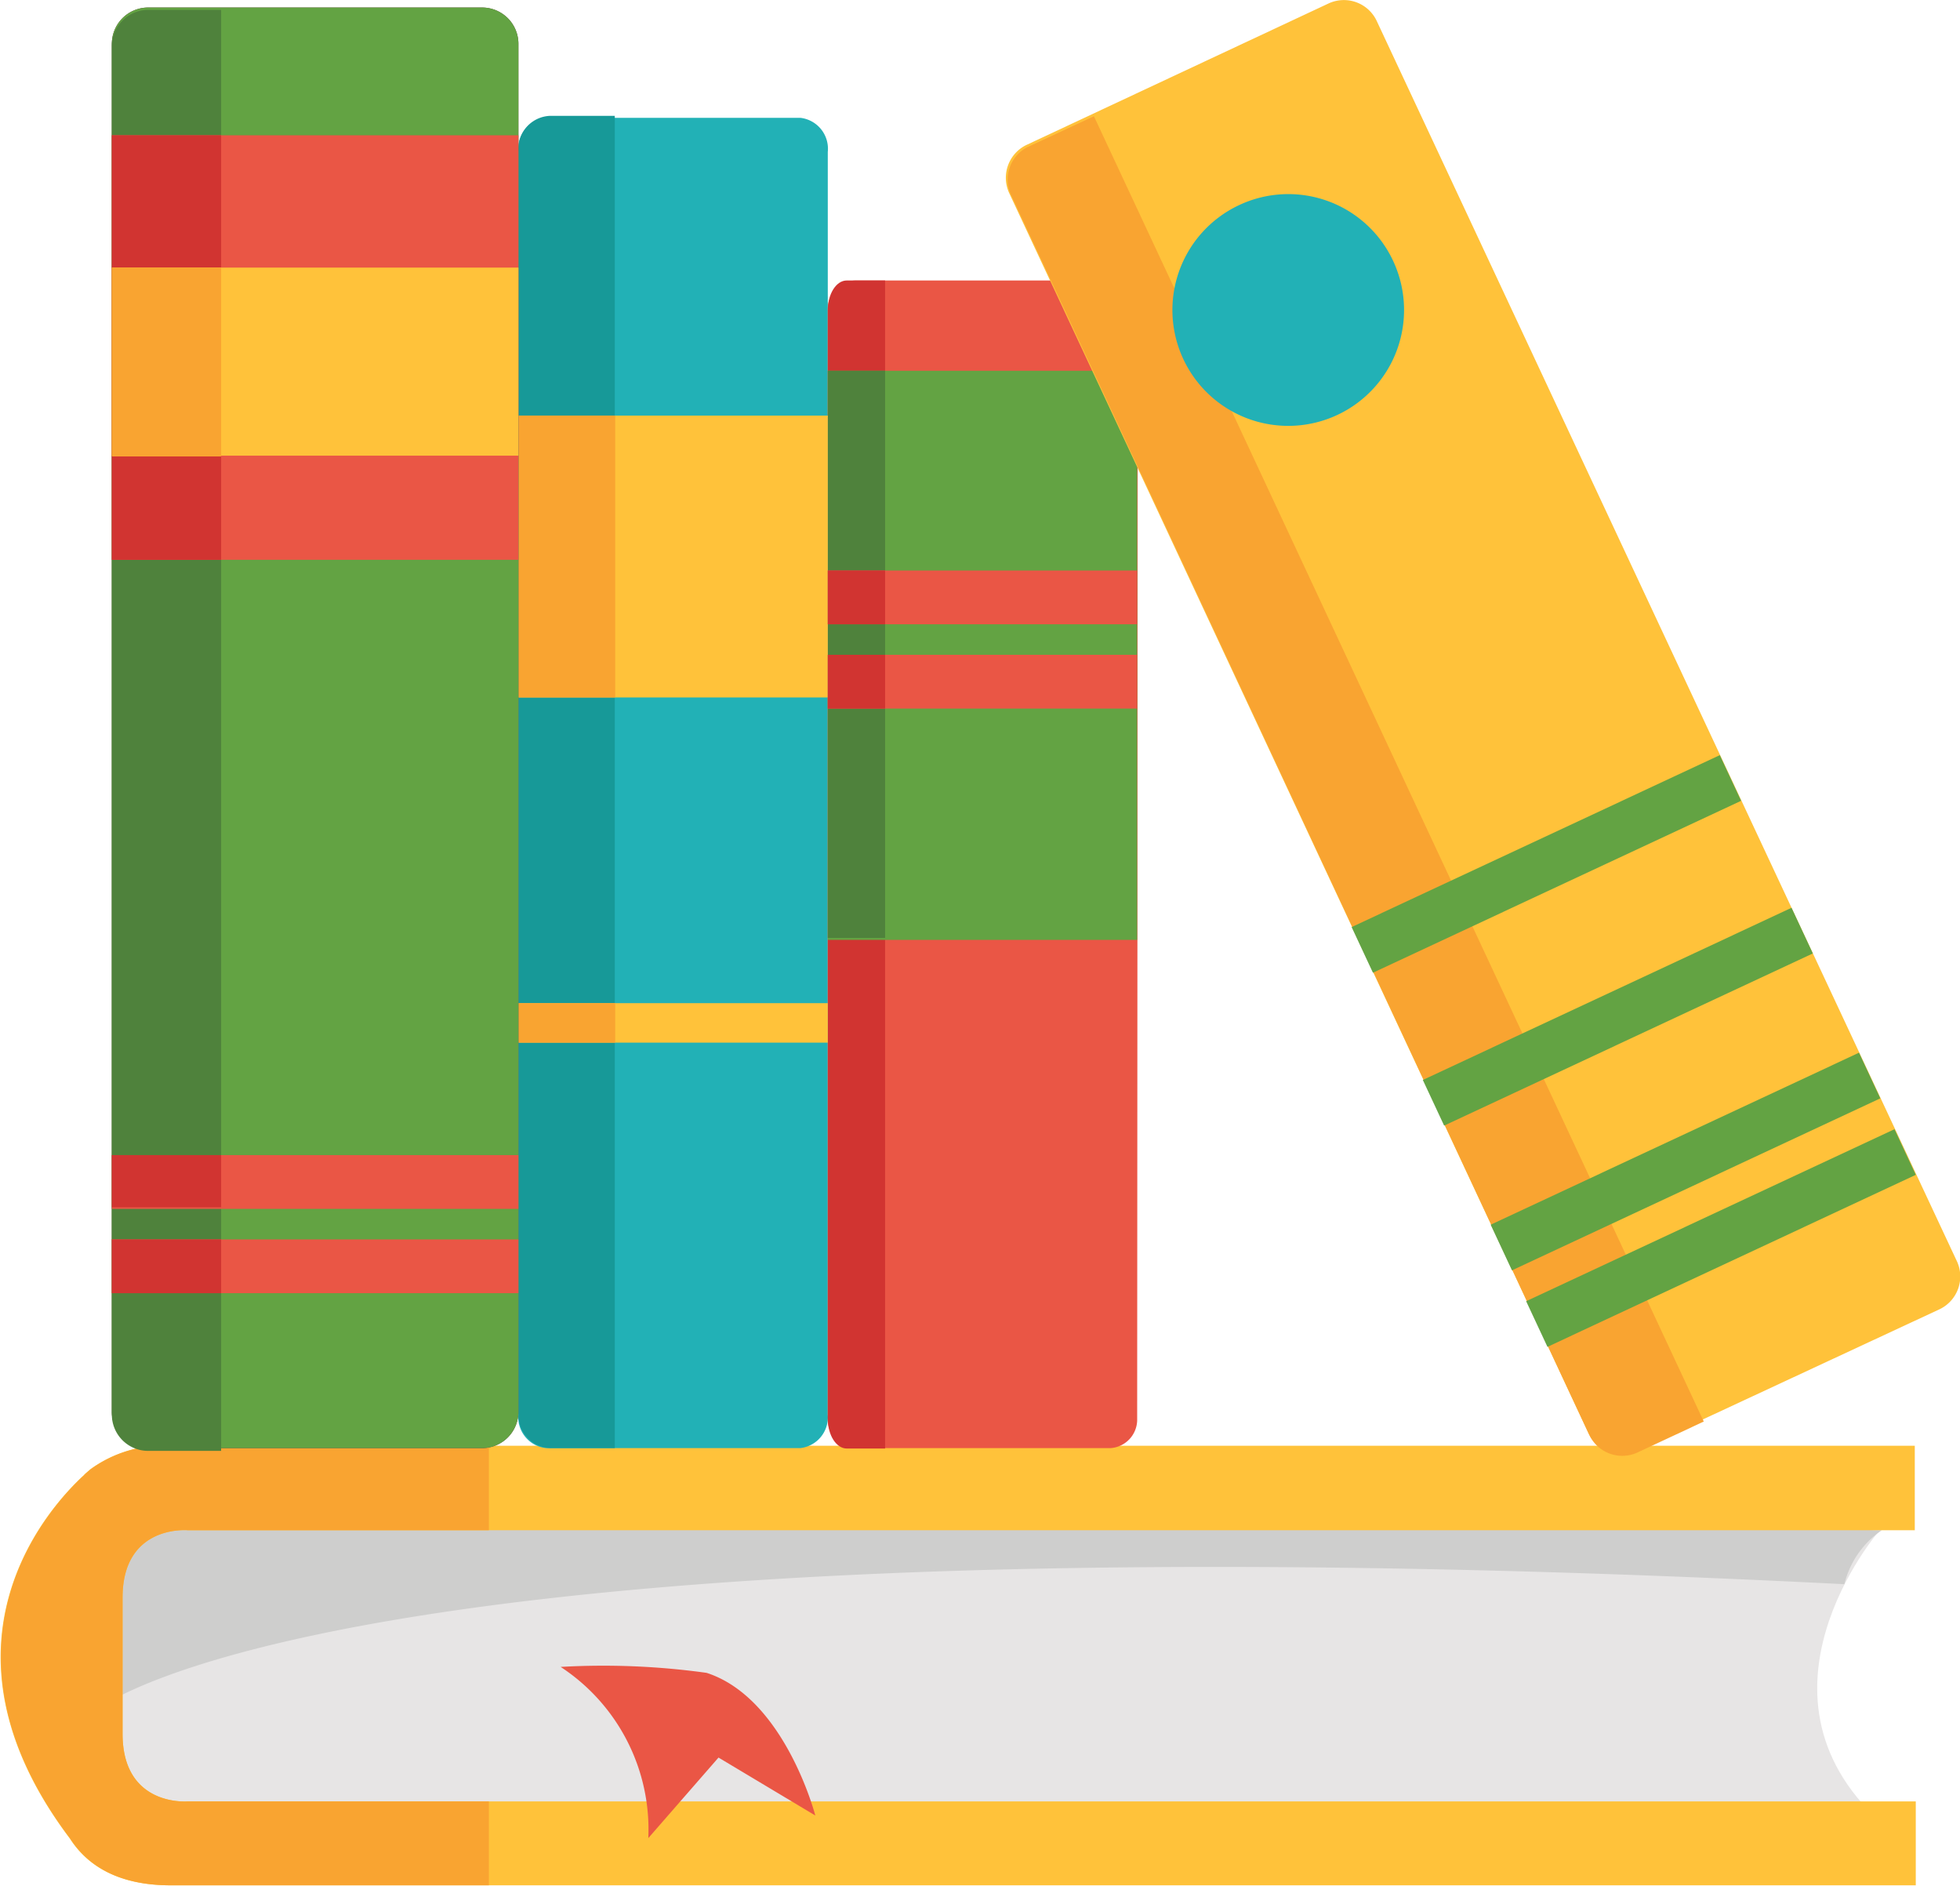
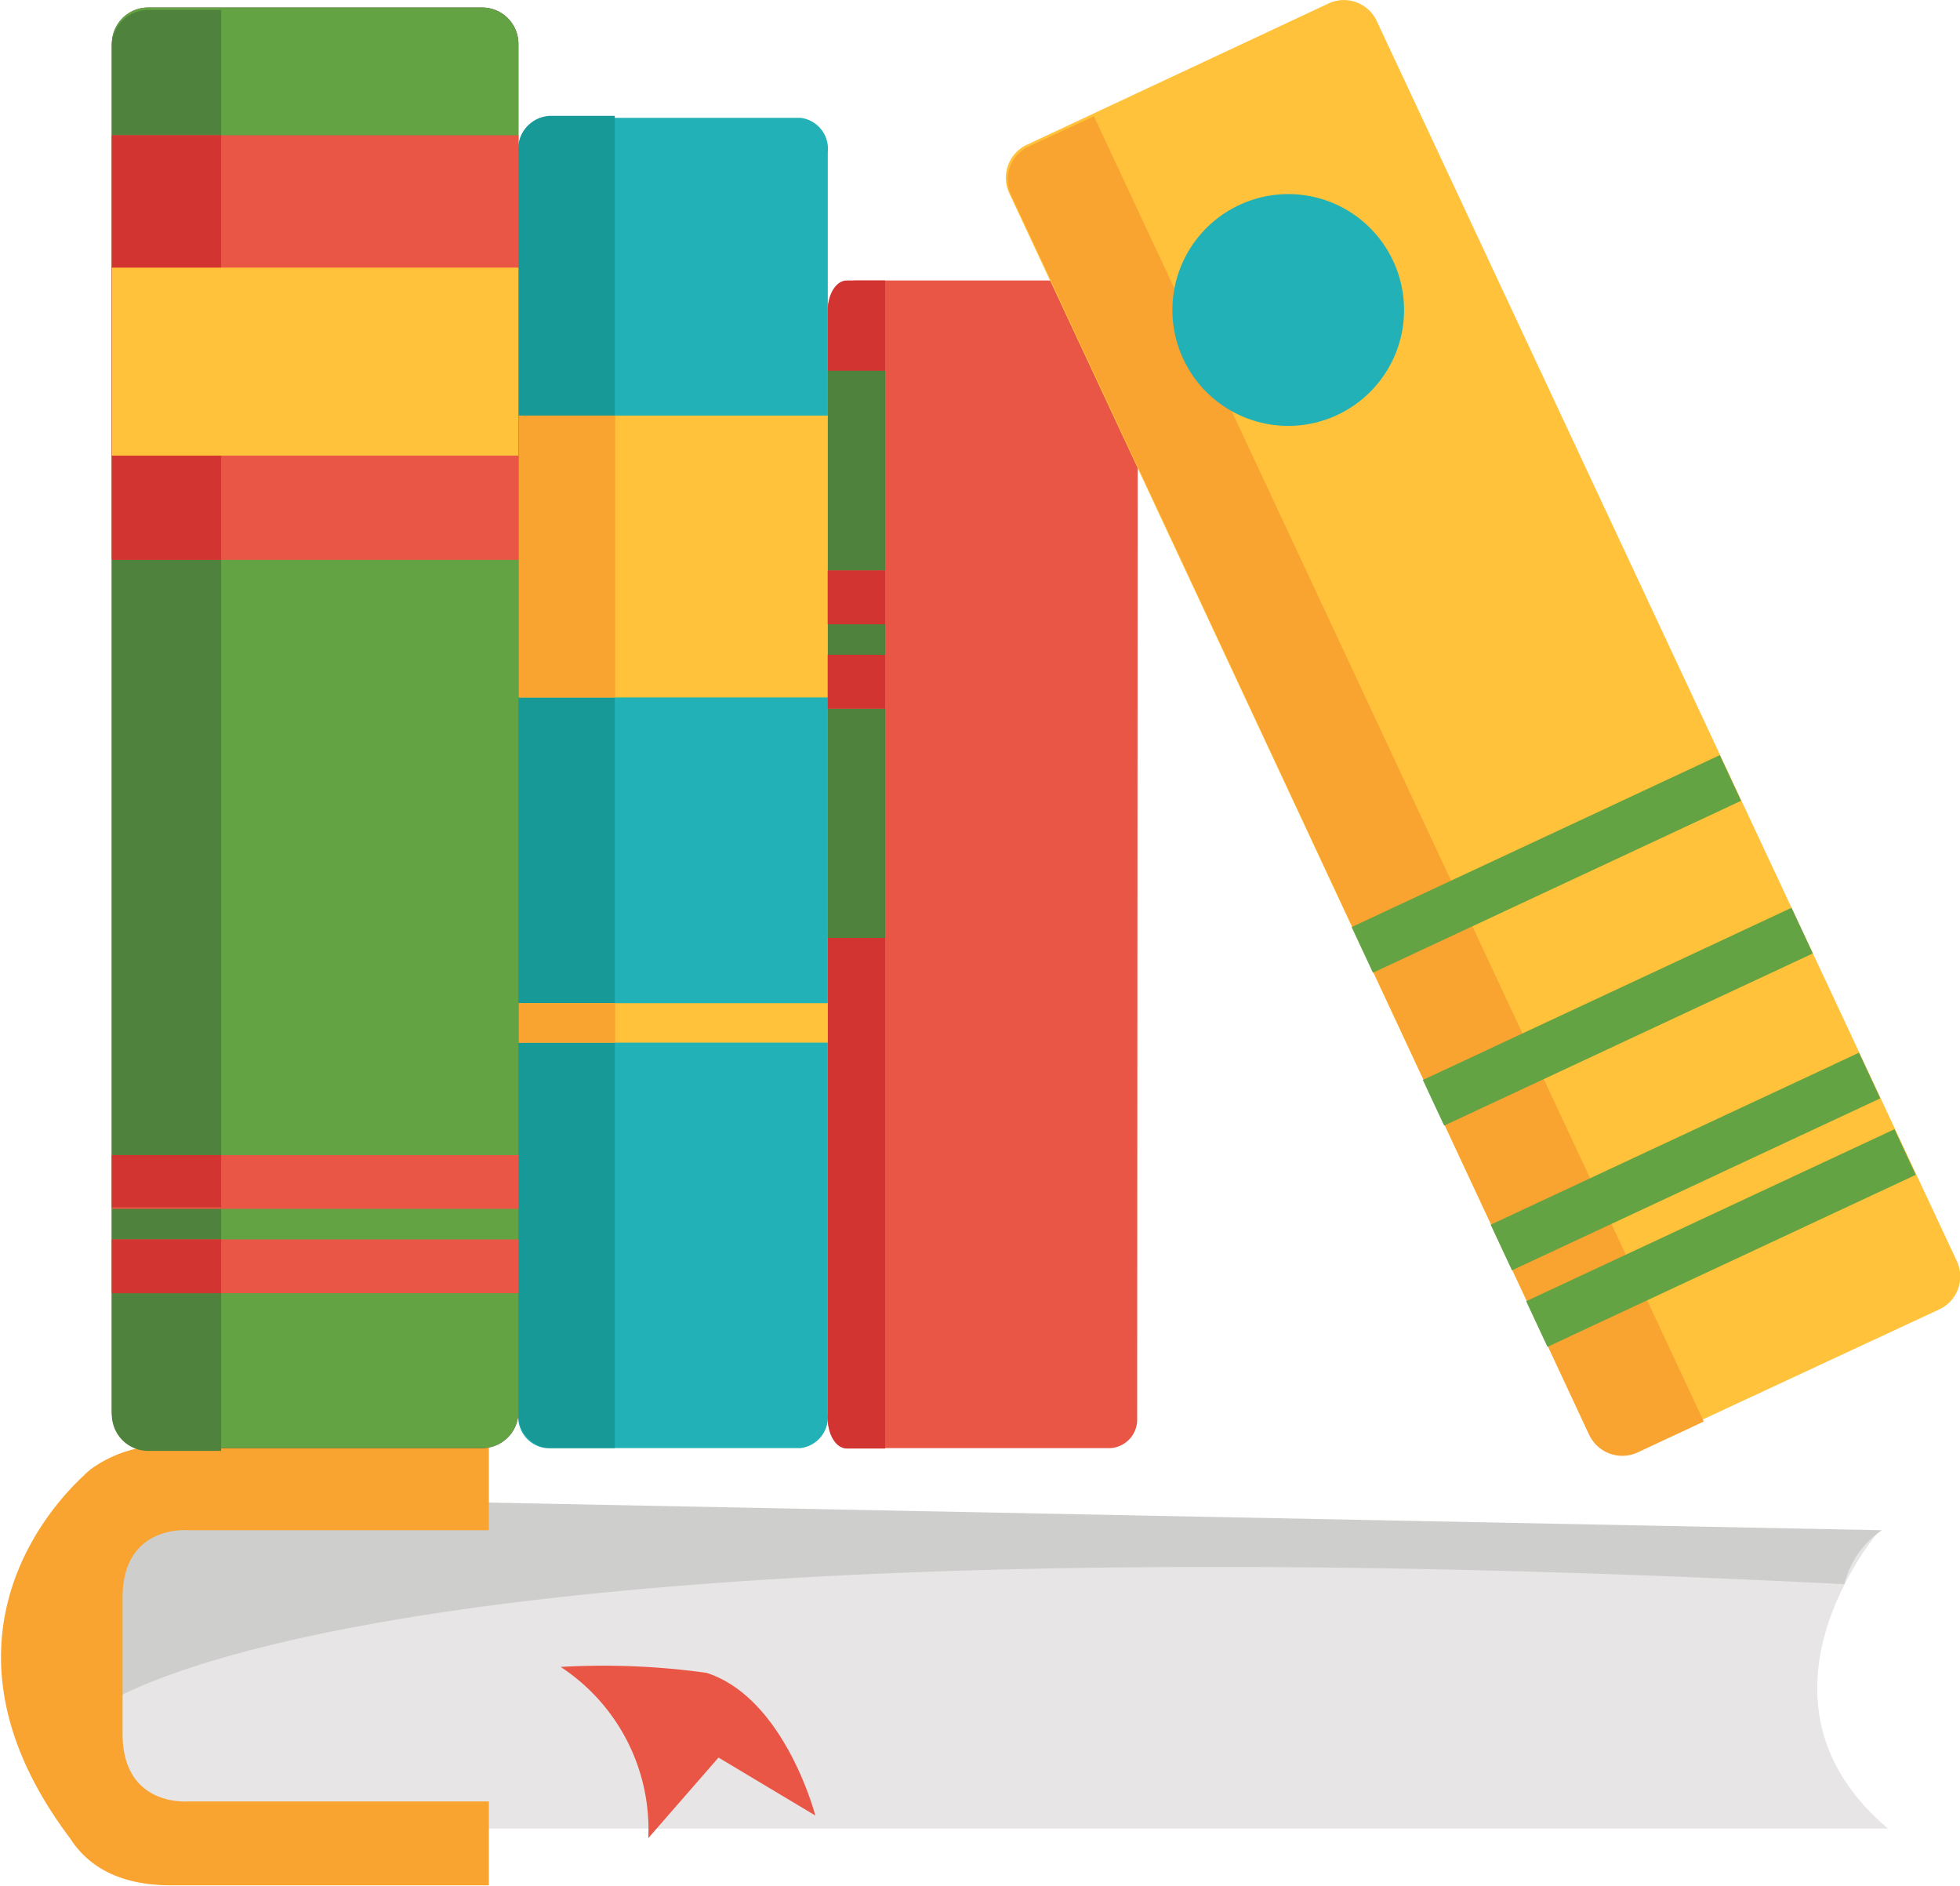
<svg xmlns="http://www.w3.org/2000/svg" viewBox="0 0 98.83 95.06">
  <path d="m94.75 77.18s-7.31 8.44.45 15h-89.78l-.42-16.04z" fill="#e7e5e5" />
  <path d="m5 86.09c1.2-.78 15.14-9.91 88-6.23a4.59 4.59 0 0 1 1.89-2.72l-88.69-1.76z" fill="#cececd" />
-   <path d="m6.18 82.63v-2.09c0-3.7 3.29-3.4 3.29-3.4h87.08v-4.26h-88a6.27 6.27 0 0 0 -4 1.19l-.22.19a1.14 1.14 0 0 0 -.11.11c-1.67 1.53-8.11 8.48-.7 18.31.82 1.28 2.32 2.36 5.08 2.36h88v-4.23h-87.13s-3.29.29-3.29-3.41z" fill="#ffc23a" />
  <path d="m9.47 90.81s-3.29.29-3.29-3.41v-6.86c0-3.7 3.29-3.4 3.29-3.4h15.18v-4.26h-16.08a6.27 6.27 0 0 0 -4 1.19l-.22.19a1.14 1.14 0 0 0 -.11.11c-1.67 1.53-8.11 8.48-.7 18.31.82 1.28 2.32 2.36 5.08 2.36h16.03v-4.23z" fill="#f9a431" />
  <path d="m35.63 84.33a37.75 37.75 0 0 0 -7.36-.3 9.8 9.8 0 0 1 4.42 8.63l3.54-4.06 4.88 2.92s-1.53-5.91-5.48-7.19z" fill="#ea5645" />
  <path d="m41.74 71.31a1.57 1.57 0 0 1 -1.38 1.69h-12.84a1.57 1.57 0 0 1 -1.38-1.71v-63.63a1.57 1.57 0 0 1 1.38-1.72h12.84a1.57 1.57 0 0 1 1.38 1.72z" fill="#22b1b6" />
  <path d="m57.34 71.52a1.44 1.44 0 0 1 -1.34 1.48h-12.88a1.44 1.44 0 0 1 -1.38-1.5v-55.86a1.44 1.44 0 0 1 1.38-1.5h12.88a1.44 1.44 0 0 1 1.37 1.5z" fill="#ea5645" />
  <path d="m42.69 14.14c-.52 0-.95.67-.95 1.5v55.88c0 .83.43 1.5.95 1.5h1.94v-58.88z" fill="#d13431" />
-   <path d="m41.74 18.69h15.6v28.69h-15.6z" fill="#63a343" />
  <path d="m41.74 18.69h2.89v28.59h-2.89z" fill="#4f823c" />
  <path d="m27.74 5.84a1.66 1.66 0 0 0 -1.6 1.71v63.75a1.67 1.67 0 0 0 1.6 1.7h3.26v-67.16z" fill="#179998" />
  <path d="m26.14 20.95h15.6v14.21h-15.6z" fill="#ffc23a" />
  <path d="m26.14 50.57h15.6v1.99h-15.6z" fill="#ffc23a" />
  <path d="m26.14 20.95h4.88v14.21h-4.88z" fill="#f9a431" />
  <path d="m26.14 50.57h4.88v1.99h-4.88z" fill="#f9a431" />
  <path d="m98.65 63.53a1.83 1.83 0 0 1 -.85 2.47l-15.3 7.12a1.84 1.84 0 0 1 -2.42-.91l-29.18-62.45a1.84 1.84 0 0 1 .85-2.45l15.25-7.14a1.83 1.83 0 0 1 2.43.91z" fill="#ffc23a" />
  <path d="m51.8 7.42a1.84 1.84 0 0 0 -.8 2.45l29.13 62.45a1.84 1.84 0 0 0 2.42.91l3.36-1.57-30.75-65.8z" fill="#f9a431" />
  <g fill="#63a343">
    <path d="m76.55 61.11h20.5v2.54h-20.5z" transform="matrix(.906 -.423 .423 .906 -18.25 42.61)" />
    <path d="m74.75 57.26h20.5v2.54h-20.5z" transform="matrix(.906 -.423 .423 .906 -16.78 41.48)" />
    <path d="m71.33 49.95h20.52v2.54h-20.52z" transform="matrix(.906 -.423 .423 .906 -14.01 39.36)" />
    <path d="m67.74 42.25h20.49v2.54h-20.49z" transform="matrix(.906 -.423 .423 .906 -11.09 37.11)" />
  </g>
  <path d="m70.25 13.16a5.84 5.84 0 1 1 -7.77-2.82 5.83 5.83 0 0 1 7.77 2.82z" fill="#22b1b6" />
  <path d="m26.14 71.16a1.83 1.83 0 0 1 -1.81 1.84h-16.88a1.83 1.83 0 0 1 -1.81-1.86v-68.91a1.83 1.83 0 0 1 1.81-1.85h16.88a1.83 1.83 0 0 1 1.81 1.85z" fill="#61313e" />
  <path d="m26.14 71.16a1.83 1.83 0 0 1 -1.81 1.84h-16.88a1.83 1.83 0 0 1 -1.81-1.86v-68.91a1.83 1.83 0 0 1 1.81-1.85h16.88a1.83 1.83 0 0 1 1.81 1.85z" fill="#63a343" />
  <path d="m7.45.5a1.83 1.83 0 0 0 -1.81 1.86v68.93a1.83 1.83 0 0 0 1.81 1.85h3.7v-72.64z" fill="#4f823c" />
  <path d="m5.64 58.23h20.5v2.71h-20.5z" fill="#ea5645" />
  <path d="m5.64 62.48h20.5v2.71h-20.5z" fill="#ea5645" />
  <path d="m5.64 58.23h5.51v2.63h-5.51z" fill="#d13431" />
  <path d="m5.64 62.48h5.51v2.71h-5.51z" fill="#d13431" />
  <path d="m5.64 6.82h20.5v21.4h-20.5z" fill="#ea5645" />
  <path d="m5.64 6.82h5.51v21.4h-5.51z" fill="#d13431" />
  <path d="m5.64 13.49h20.5v9.48h-20.5z" fill="#ffc23a" />
-   <path d="m5.64 13.49h5.51v9.52h-5.51z" fill="#f9a431" />
  <path d="m41.74 28.76h15.6v2.71h-15.6z" fill="#ea5645" />
  <path d="m41.74 33.01h15.6v2.71h-15.6z" fill="#ea5645" />
  <path d="m41.74 28.76h2.89v2.71h-2.89z" fill="#d13431" />
  <path d="m41.74 33.01h2.89v2.71h-2.89z" fill="#d13431" />
</svg>